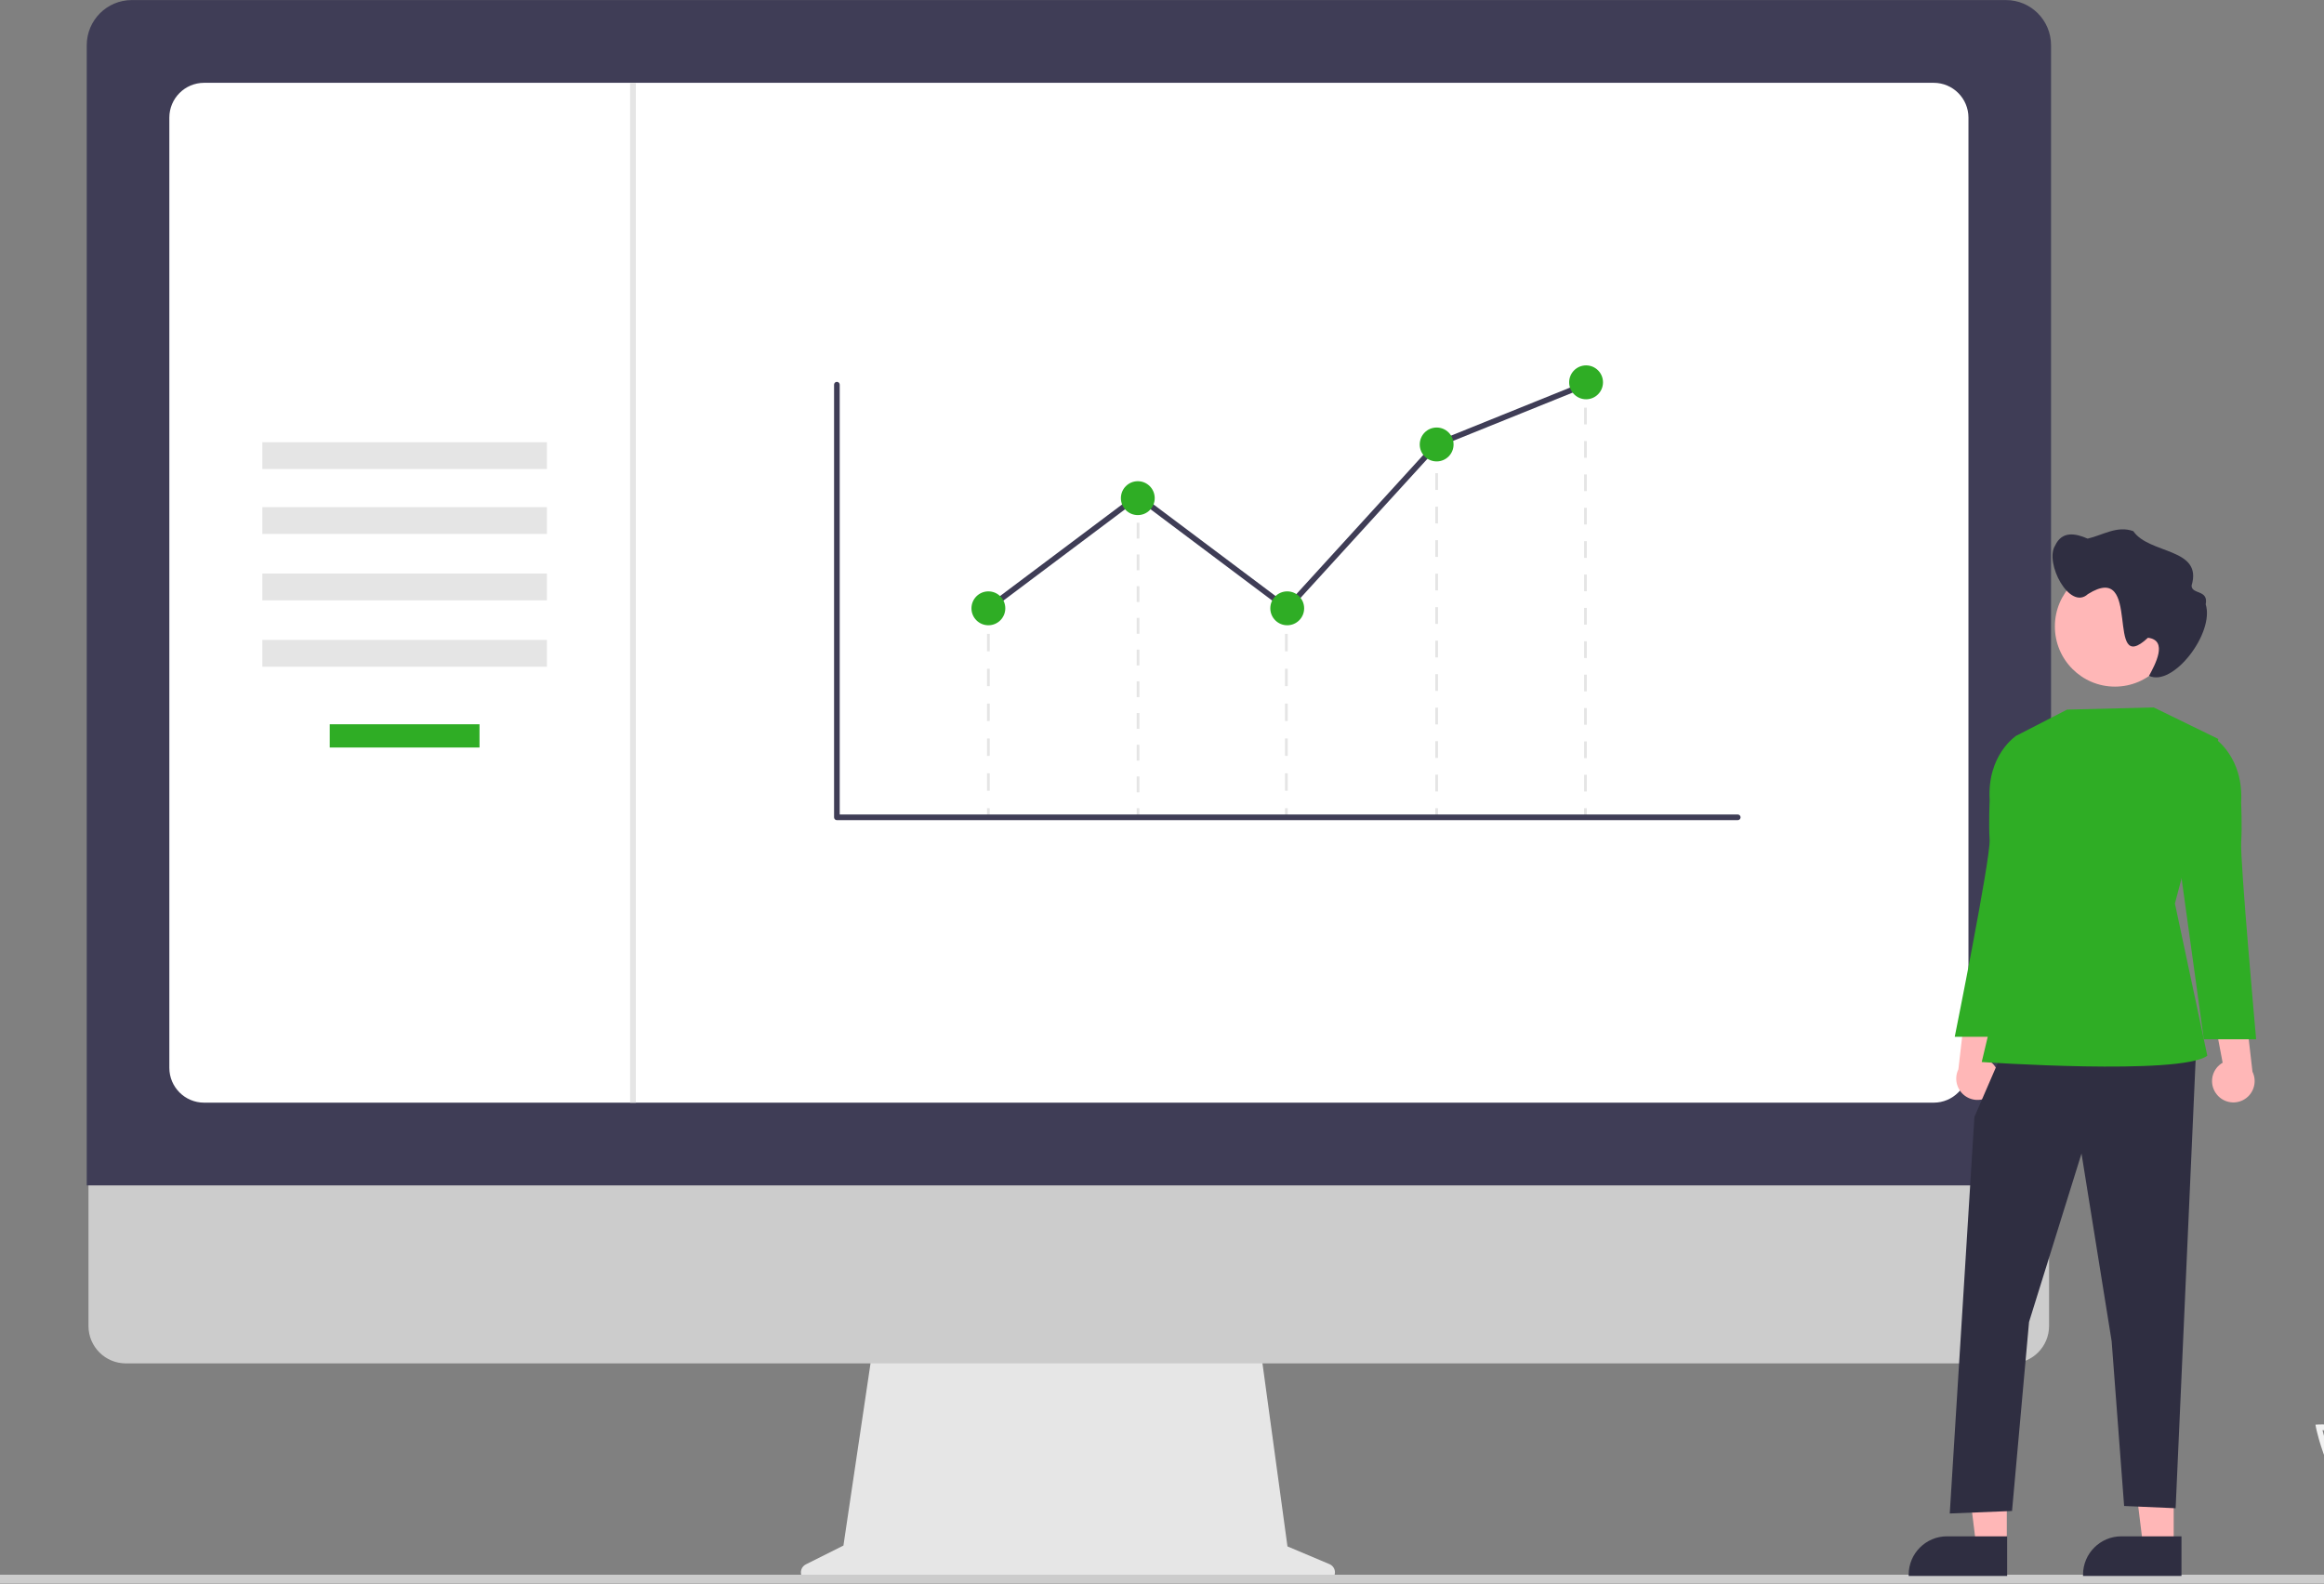
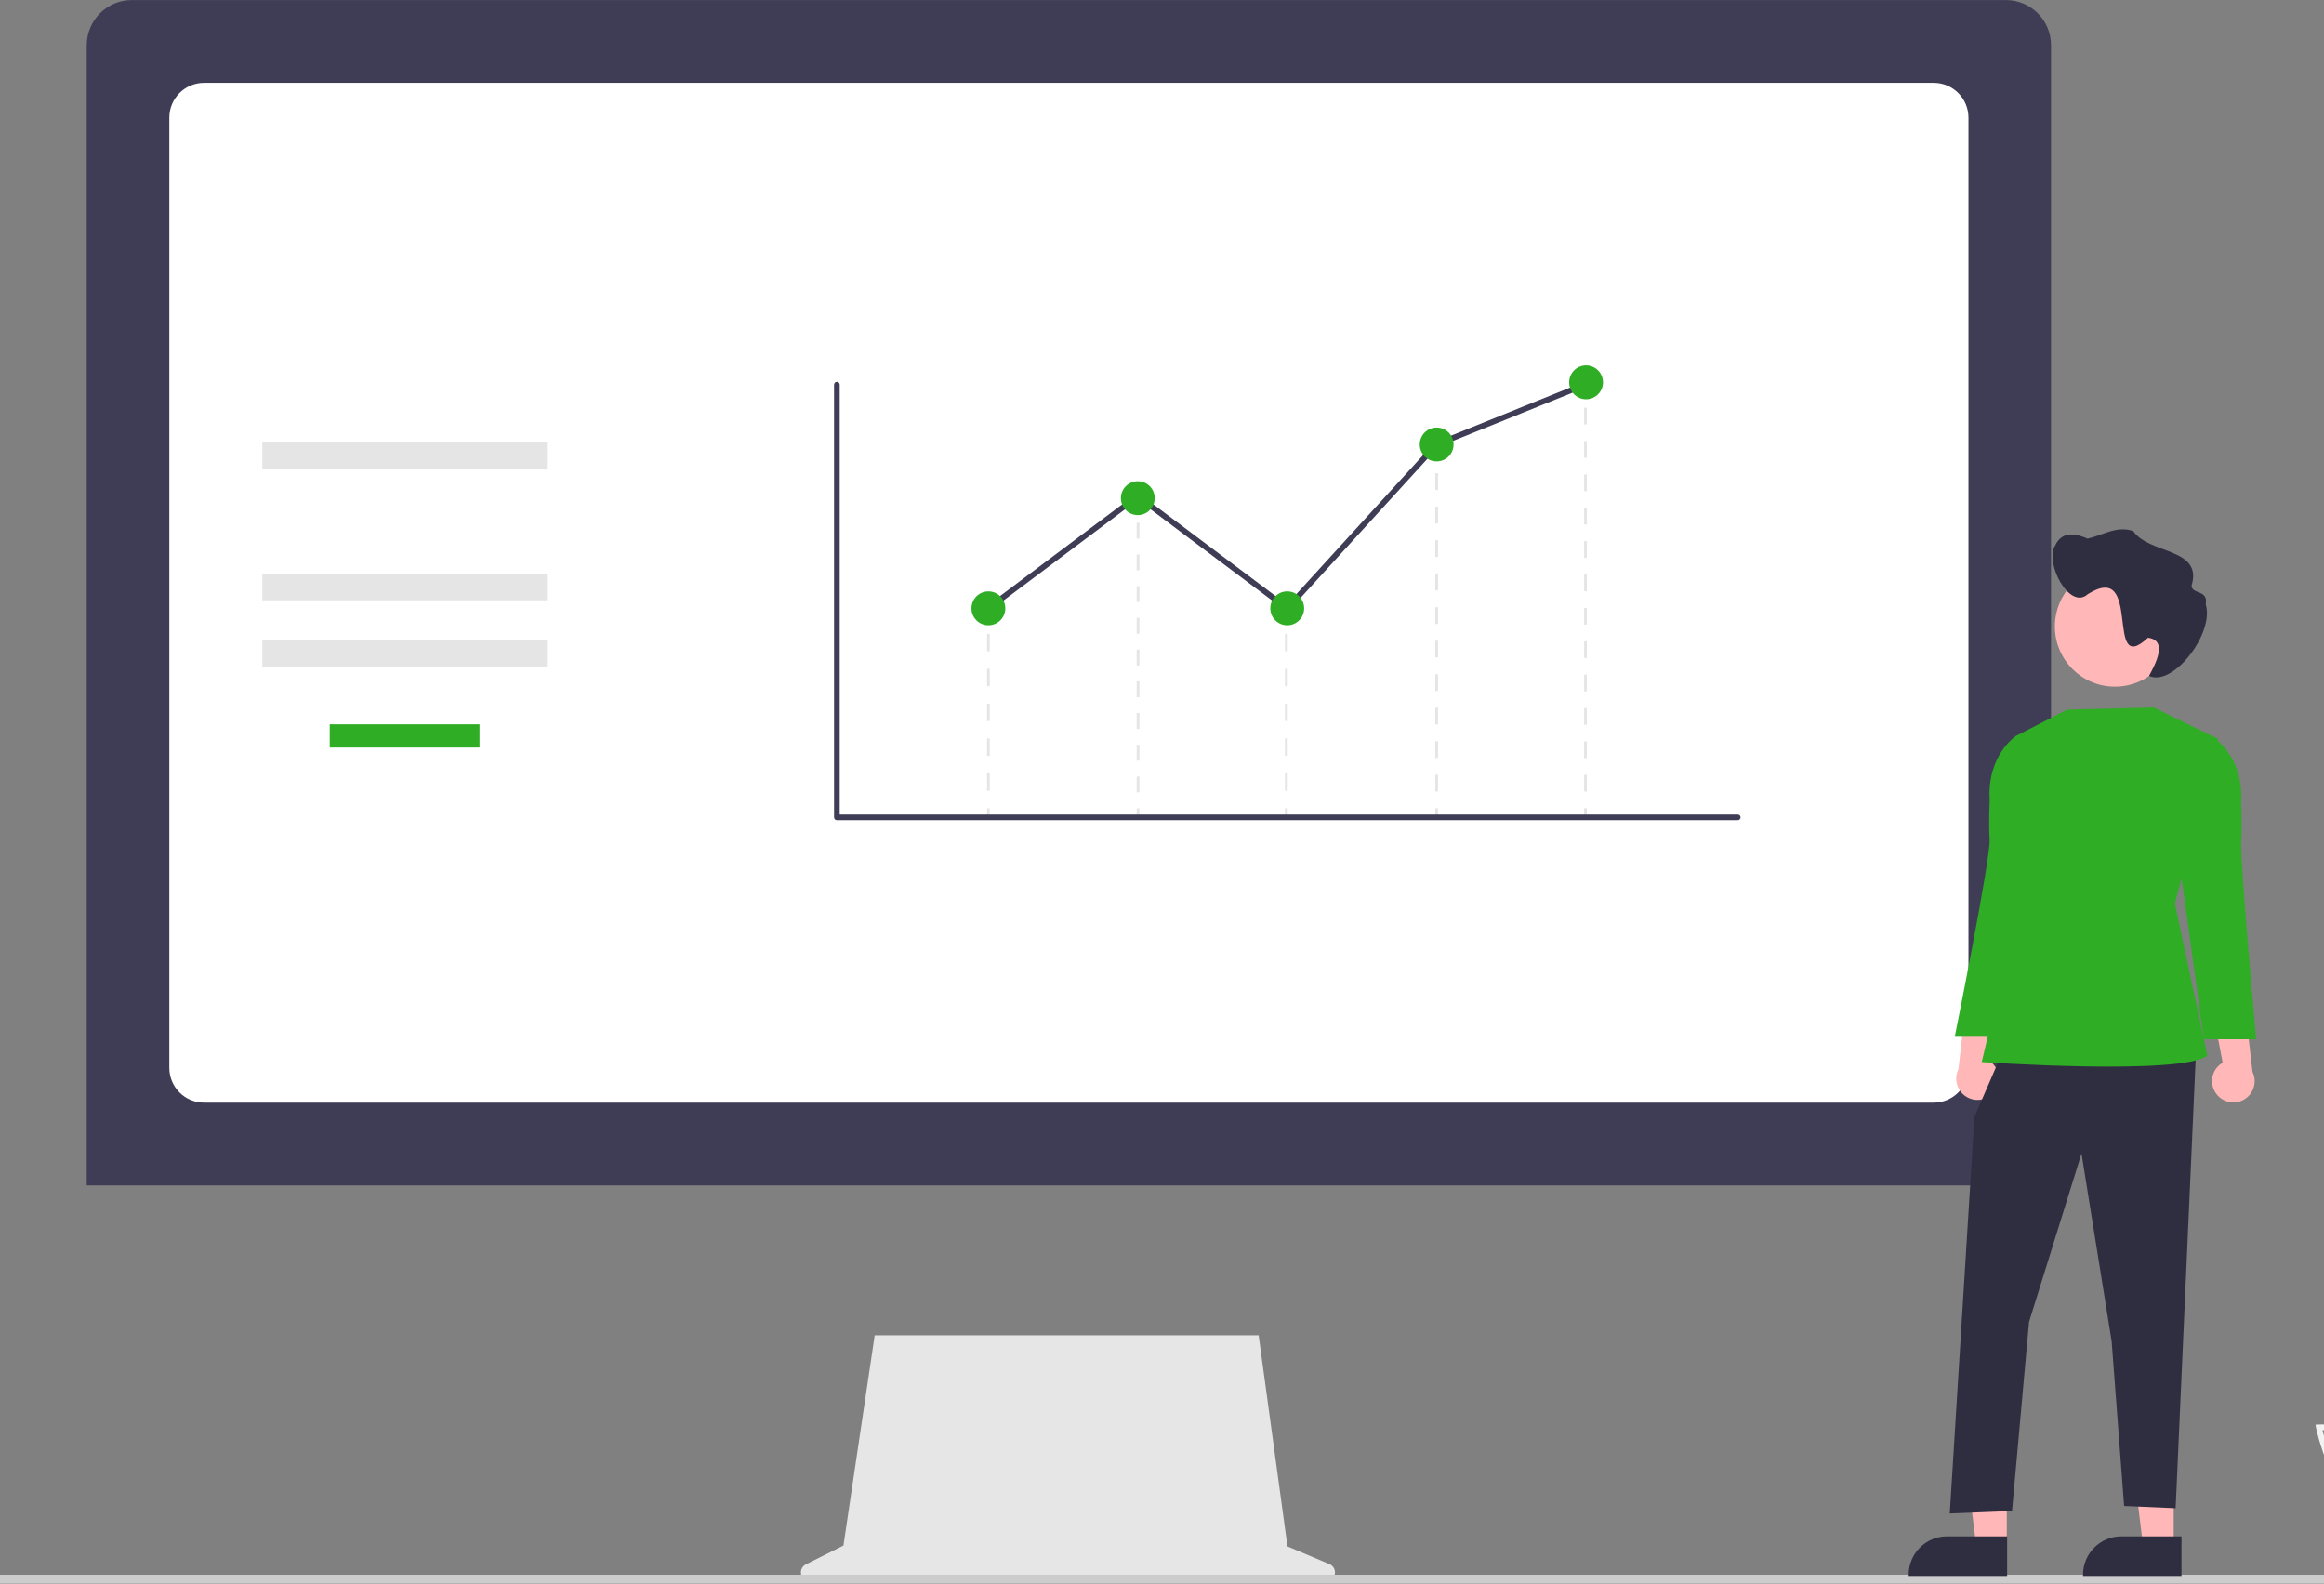
<svg xmlns="http://www.w3.org/2000/svg" width="157" height="107" xml:space="preserve">
  <rect width="100%" height="100%" fill="#808080" stroke="none" />
  <defs>
    <clipPath id="clip0">
      <rect x="185" y="578" width="157" height="107" />
    </clipPath>
  </defs>
  <g clip-path="url(#clip0)" transform="translate(-185 -578)">
    <path d="M25.951 140.632 25.993 140.413C26.002 140.365 26.948 135.567 30.493 132.782 34.038 129.997 38.924 130.215 38.973 130.218L39.195 130.229 39.154 130.448C39.145 130.497 38.199 135.295 34.654 138.08 31.109 140.864 26.223 140.646 26.174 140.644ZM30.733 133.088C27.736 135.442 26.657 139.292 26.426 140.26 27.421 140.264 31.419 140.126 34.414 137.774 37.408 135.422 38.489 131.57 38.721 130.602 37.725 130.598 33.727 130.736 30.733 133.088Z" fill="#F1F1F1" transform="matrix(1 0 0 1.002 143.416 543.758)" />
-     <path d="M32.143 134.156C30.519 138.339 26.244 140.581 26.244 140.581 26.244 140.581 24.602 136.042 26.226 131.859 27.85 127.676 32.125 125.433 32.125 125.433 32.125 125.433 33.767 129.973 32.143 134.156Z" fill="#F1F1F1" transform="matrix(1 0 0 1.002 143.416 543.758)" />
+     <path d="M32.143 134.156Z" fill="#F1F1F1" transform="matrix(1 0 0 1.002 143.416 543.758)" />
    <path d="M211.028 140.644C210.98 140.646 206.094 140.864 202.549 138.08 199.004 135.295 198.058 130.497 198.048 130.448L198.007 130.229 198.229 130.218C198.278 130.215 203.165 129.997 206.709 132.782 210.254 135.567 211.199 140.365 211.209 140.413L211.25 140.632ZM198.482 130.602C198.714 131.57 199.795 135.422 202.788 137.774 205.783 140.126 209.781 140.264 210.777 140.26 210.546 139.292 209.466 135.442 206.469 133.088 203.475 130.736 199.476 130.598 198.482 130.602Z" fill="#F1F1F1" transform="matrix(1 0 0 1.002 143.416 543.758)" />
    <path d="M205.059 134.156C206.683 138.339 210.958 140.581 210.958 140.581 210.958 140.581 212.6 136.042 210.976 131.859 209.353 127.676 205.078 125.433 205.078 125.433 205.078 125.433 203.436 129.973 205.059 134.156Z" fill="#F1F1F1" transform="matrix(1 0 0 1.002 143.416 543.758)" />
    <path d="M131.399 139.632 128.56 138.437 126.612 124.203 100.675 124.203 98.563 138.379 96.023 139.649C95.725 139.798 95.604 140.16 95.754 140.458 95.856 140.662 96.064 140.791 96.293 140.791L131.165 140.791C131.498 140.791 131.769 140.521 131.769 140.188 131.769 139.946 131.623 139.726 131.399 139.632Z" fill="#E6E6E6" transform="matrix(1 0 0 1.002 143.416 543.758)" />
-     <path d="M177.492 126.097 50.079 126.097C48.687 126.094 47.561 124.965 47.561 123.573L47.561 105.606 180.011 105.606 180.011 123.573C180.011 124.965 178.884 126.094 177.492 126.097Z" fill="#CCCCCC" transform="matrix(1 0 0 1.002 143.416 543.758)" />
    <path d="M180.144 114.097 47.444 114.097 47.444 37.221C47.446 35.541 48.807 34.179 50.487 34.178L177.101 34.178C178.781 34.179 180.142 35.541 180.144 37.221Z" fill="#3F3D56" transform="matrix(1 0 0 1.002 143.416 543.758)" />
    <path d="M172.219 108.518 55.37 108.518C54.075 108.516 53.025 107.467 53.024 106.172L53.024 42.103C53.025 40.808 54.075 39.759 55.37 39.757L172.219 39.757C173.514 39.759 174.563 40.808 174.565 42.103L174.565 106.172C174.563 107.467 173.514 108.516 172.219 108.518Z" fill="#FFFFFF" transform="matrix(1 0 0 1.002 143.416 543.758)" />
    <path d="M216.613 140.94 16.89 140.94C16.752 140.943 16.629 140.852 16.591 140.719 16.549 140.56 16.644 140.398 16.803 140.356 16.828 140.349 16.853 140.346 16.878 140.346L216.587 140.346C216.733 140.341 216.864 140.437 216.902 140.578 216.938 140.739 216.836 140.897 216.675 140.933 216.655 140.938 216.634 140.94 216.613 140.94Z" fill="#CCCCCC" transform="matrix(1 0 0 1.002 143.416 543.758)" />
    <path d="M42.725 29.809 61.95 29.809 61.95 31.615 42.725 31.615Z" fill="#E5E5E5" transform="matrix(1 0 0 1.002 159.997 578.007)" />
-     <path d="M42.725 34.188 61.95 34.188 61.95 35.993 42.725 35.993Z" fill="#E5E5E5" transform="matrix(1 0 0 1.002 159.997 578.007)" />
    <path d="M42.725 38.663 61.95 38.663 61.95 40.469 42.725 40.469Z" fill="#E5E5E5" transform="matrix(1 0 0 1.002 159.997 578.007)" />
    <path d="M42.725 43.138 61.95 43.138 61.95 44.944 42.725 44.944Z" fill="#E5E5E5" transform="matrix(1 0 0 1.002 159.997 578.007)" />
    <path d="M47.279 48.825 57.397 48.825 57.397 50.392 47.279 50.392Z" fill="#2FAD25" transform="matrix(1 0 0 1.002 159.997 578.007)" />
    <path d="M91.682 41.008 91.866 41.008 91.866 41.559 91.682 41.559Z" fill="#E5E5E5" transform="matrix(1 0 0 1.002 159.997 578.007)" />
    <path d="M108.447 87.487 108.264 87.487 108.264 86.312 108.447 86.312ZM108.447 85.137 108.264 85.137 108.264 83.962 108.447 83.962ZM108.447 82.787 108.264 82.787 108.264 81.612 108.447 81.612ZM108.447 80.437 108.264 80.437 108.264 79.262 108.447 79.262ZM108.447 78.087 108.264 78.087 108.264 76.911 108.447 76.911Z" fill="#E5E5E5" transform="matrix(1 0 0 1.002 143.416 543.758)" />
    <path d="M91.682 54.484 91.866 54.484 91.866 55.036 91.682 55.036Z" fill="#E5E5E5" transform="matrix(1 0 0 1.002 159.997 578.007)" />
    <path d="M111.812 41.008 111.996 41.008 111.996 41.559 111.812 41.559Z" fill="#E5E5E5" transform="matrix(1 0 0 1.002 159.997 578.007)" />
    <path d="M128.577 87.487 128.393 87.487 128.393 86.312 128.577 86.312ZM128.577 85.137 128.393 85.137 128.393 83.962 128.577 83.962ZM128.577 82.787 128.393 82.787 128.393 81.612 128.577 81.612ZM128.577 80.437 128.393 80.437 128.393 79.262 128.577 79.262ZM128.577 78.087 128.393 78.087 128.393 76.911 128.577 76.911Z" fill="#E5E5E5" transform="matrix(1 0 0 1.002 143.416 543.758)" />
    <path d="M111.812 54.484 111.996 54.484 111.996 55.036 111.812 55.036Z" fill="#E5E5E5" transform="matrix(1 0 0 1.002 159.997 578.007)" />
    <path d="M121.966 30.219 122.149 30.219 122.149 30.77 121.966 30.77Z" fill="#E5E5E5" transform="matrix(1 0 0 1.002 159.997 578.007)" />
    <path d="M138.731 87.533 138.547 87.533 138.547 86.404 138.731 86.404ZM138.731 85.274 138.547 85.274 138.547 84.145 138.731 84.145ZM138.731 83.016 138.547 83.016 138.547 81.886 138.731 81.886ZM138.731 80.757 138.547 80.757 138.547 79.628 138.731 79.628ZM138.731 78.499 138.547 78.499 138.547 77.369 138.731 77.369ZM138.731 76.24 138.547 76.24 138.547 75.111 138.731 75.111ZM138.731 73.982 138.547 73.982 138.547 72.853 138.731 72.853ZM138.731 71.723 138.547 71.723 138.547 70.594 138.731 70.594ZM138.731 69.465 138.547 69.465 138.547 68.335 138.731 68.335ZM138.731 67.206 138.547 67.206 138.547 66.077 138.731 66.077Z" fill="#E5E5E5" transform="matrix(1 0 0 1.002 143.416 543.758)" />
    <path d="M121.966 54.484 122.149 54.484 122.149 55.036 121.966 55.036Z" fill="#E5E5E5" transform="matrix(1 0 0 1.002 159.997 578.007)" />
    <path d="M132.018 25.807 132.202 25.807 132.202 26.358 132.018 26.358Z" fill="#E5E5E5" transform="matrix(1 0 0 1.002 159.997 578.007)" />
    <path d="M148.784 87.537 148.6 87.537 148.6 86.412 148.784 86.412ZM148.784 85.287 148.6 85.287 148.6 84.162 148.784 84.162ZM148.784 83.037 148.6 83.037 148.6 81.912 148.784 81.912ZM148.784 80.787 148.6 80.787 148.6 79.662 148.784 79.662ZM148.784 78.537 148.6 78.537 148.6 77.412 148.784 77.412ZM148.784 76.287 148.6 76.287 148.6 75.161 148.784 75.161ZM148.784 74.036 148.6 74.036 148.6 72.911 148.784 72.911ZM148.784 71.786 148.6 71.786 148.6 70.661 148.784 70.661ZM148.784 69.536 148.6 69.536 148.6 68.411 148.784 68.411ZM148.784 67.286 148.6 67.286 148.6 66.161 148.784 66.161ZM148.784 65.036 148.6 65.036 148.6 63.911 148.784 63.911ZM148.784 62.786 148.6 62.786 148.6 61.661 148.784 61.661Z" fill="#E5E5E5" transform="matrix(1 0 0 1.002 143.416 543.758)" />
    <path d="M132.018 54.484 132.202 54.484 132.202 55.036 132.018 55.036Z" fill="#E5E5E5" transform="matrix(1 0 0 1.002 159.997 578.007)" />
    <path d="M101.793 33.62 101.977 33.62 101.977 34.171 101.793 34.171Z" fill="#E5E5E5" transform="matrix(1 0 0 1.002 159.997 578.007)" />
    <path d="M118.558 87.593 118.374 87.593 118.374 86.524 118.558 86.524ZM118.558 85.455 118.374 85.455 118.374 84.386 118.558 84.386ZM118.558 83.316 118.374 83.316 118.374 82.247 118.558 82.247ZM118.558 81.178 118.374 81.178 118.374 80.109 118.558 80.109ZM118.558 79.04 118.374 79.04 118.374 77.971 118.558 77.971ZM118.558 76.902 118.374 76.902 118.374 75.832 118.558 75.832ZM118.558 74.763 118.374 74.763 118.374 73.694 118.558 73.694ZM118.558 72.625 118.374 72.625 118.374 71.556 118.558 71.556ZM118.558 70.487 118.374 70.487 118.374 69.418 118.558 69.418Z" fill="#E5E5E5" transform="matrix(1 0 0 1.002 143.416 543.758)" />
    <path d="M101.793 54.484 101.977 54.484 101.977 55.036 101.793 55.036Z" fill="#E5E5E5" transform="matrix(1 0 0 1.002 159.997 578.007)" />
    <path d="M158.98 89.47 98.12 89.47C98.015 89.47 97.93 89.384 97.93 89.279L97.93 60.109C97.93 60.004 98.015 59.919 98.12 59.919 98.225 59.919 98.311 60.004 98.311 60.109L98.311 89.089 158.98 89.089C159.085 89.089 159.17 89.174 159.17 89.279 159.17 89.384 159.085 89.47 158.98 89.47Z" fill="#3F3D56" transform="matrix(1 0 0 1.002 143.416 543.758)" />
    <path d="M111.987 41.263 101.869 33.684 91.888 41.16 91.66 40.855 101.869 33.209 111.939 40.751 121.946 29.8 121.986 29.784 132.081 25.717 132.223 26.07 122.169 30.121 111.987 41.263Z" fill="#3F3D56" transform="matrix(1 0 0 1.002 159.997 578.007)" />
    <path d="M92.917 41.008C92.917 41.639 92.405 42.15 91.774 42.15 91.143 42.15 90.631 41.639 90.631 41.008 90.631 40.376 91.143 39.865 91.774 39.865 92.405 39.865 92.917 40.376 92.917 41.008Z" fill="#2FAD25" transform="matrix(1 0 0 1.002 159.997 578.007)" />
    <path d="M103.011 33.579C103.011 34.211 102.5 34.722 101.869 34.722 101.237 34.722 100.726 34.211 100.726 33.579 100.726 32.948 101.237 32.437 101.869 32.437 102.5 32.437 103.011 32.948 103.011 33.579Z" fill="#2FAD25" transform="matrix(1 0 0 1.002 159.997 578.007)" />
    <path d="M113.106 41.008C113.106 41.639 112.594 42.15 111.963 42.15 111.332 42.15 110.82 41.639 110.82 41.008 110.82 40.376 111.332 39.865 111.963 39.865 112.594 39.865 113.106 40.376 113.106 41.008Z" fill="#2FAD25" transform="matrix(1 0 0 1.002 159.997 578.007)" />
    <path d="M123.2 29.961C123.2 30.592 122.689 31.103 122.057 31.103 121.426 31.103 120.915 30.592 120.915 29.961 120.915 29.329 121.426 28.818 122.057 28.818 122.689 28.818 123.2 29.329 123.2 29.961Z" fill="#2FAD25" transform="matrix(1 0 0 1.002 159.997 578.007)" />
    <path d="M133.295 25.77C133.295 26.402 132.783 26.913 132.152 26.913 131.521 26.913 131.009 26.402 131.009 25.77 131.009 25.139 131.521 24.628 132.152 24.628 132.783 24.628 133.295 25.139 133.295 25.77Z" fill="#2FAD25" transform="matrix(1 0 0 1.002 159.997 578.007)" />
-     <path d="M67.57 5.58 67.959 5.58 67.959 74.34 67.57 74.34Z" fill="#E5E5E5" transform="matrix(1 0 0 1.002 159.997 578.007)" />
    <path d="M176.283 107.814C176.79 107.209 176.712 106.308 176.108 105.8 176.043 105.746 175.974 105.698 175.901 105.656L176.851 100.666 174.415 101.682 173.886 106.264C173.537 106.977 173.831 107.838 174.544 108.187 175.14 108.479 175.859 108.325 176.283 107.814Z" fill="#FFB7B7" transform="matrix(1 0 0 1.002 143.416 543.758)" />
    <path d="M171.849 104.253 169.786 104.253 168.804 96.296 171.849 96.296 171.849 104.253Z" fill="#FFB7B7" transform="matrix(1 0 0 1.002 159.997 578.007)" />
    <path d="M188.956 140.43 182.305 140.43 182.305 140.346C182.305 138.916 183.464 137.757 184.894 137.757L184.894 137.757 188.956 137.757Z" fill="#2F2E41" transform="matrix(1 0 0 1.002 143.416 543.758)" />
    <path d="M160.575 104.253 158.512 104.253 157.531 96.296 160.575 96.296 160.575 104.253Z" fill="#FFB7B7" transform="matrix(1 0 0 1.002 159.997 578.007)" />
    <path d="M177.178 140.43 170.526 140.43 170.526 140.346C170.526 138.916 171.685 137.757 173.115 137.757L173.115 137.757 177.178 137.757Z" fill="#2F2E41" transform="matrix(1 0 0 1.002 143.416 543.758)" />
    <path d="M160.406 70.647 158.387 75.299 156.721 102.036 160.928 101.867 162.077 89.122 165.621 77.769 167.658 90.425 168.5 101.531 171.98 101.682 173.367 70.647 160.406 70.647Z" fill="#2F2E41" transform="matrix(1 0 0 1.002 159.997 578.007)" />
    <path d="M187.081 81.871 181.228 82.017 177.793 83.781 177.604 96.794 175.461 105.778C175.461 105.778 188.85 106.7 190.701 105.354L188.513 95.09 191.447 83.997Z" fill="#2FAD25" transform="matrix(1 0 0 1.002 143.416 543.758)" />
    <path d="M178.418 83.984 177.793 83.781C177.793 83.781 175.809 85.053 175.998 88.13 175.998 88.13 175.924 89.722 175.995 90.782 176.076 91.997 173.639 104.075 173.639 104.075L177.173 104.075 178.687 93.138Z" fill="#2FAD25" transform="matrix(1 0 0 1.002 143.416 543.758)" />
    <path d="M191.356 107.982C190.848 107.378 190.926 106.476 191.531 105.968 191.595 105.914 191.664 105.866 191.737 105.824L190.787 100.835 193.223 101.85 193.752 106.432C194.101 107.145 193.807 108.006 193.094 108.355 192.498 108.648 191.779 108.493 191.356 107.982Z" fill="#FFB7B7" transform="matrix(1 0 0 1.002 143.416 543.758)" />
    <path d="M190.567 84.152 191.192 83.949C191.192 83.949 193.175 85.222 192.986 88.299 192.986 88.299 193.06 89.891 192.989 90.95 192.908 92.166 193.999 104.243 193.999 104.243L190.465 104.243 188.951 93.306Z" fill="#2FAD25" transform="matrix(1 0 0 1.002 143.416 543.758)" />
    <path d="M188.517 76.411C188.517 78.651 186.701 80.468 184.46 80.468 182.22 80.468 180.403 78.651 180.403 76.411 180.403 74.17 182.22 72.354 184.46 72.354L184.46 72.354C186.695 72.349 188.511 74.156 188.517 76.391 188.517 76.397 188.517 76.404 188.517 76.411Z" fill="#FFB7B7" transform="matrix(1 0 0 1.002 143.416 543.758)" />
    <path d="M180.417 70.962C180.892 69.94 181.812 70.142 182.616 70.489 183.635 70.262 184.603 69.586 185.701 69.986 186.782 71.558 190.411 71.096 189.639 73.655 189.638 74.269 190.793 73.912 190.592 74.916 191.204 76.85 188.383 80.511 186.764 79.74 187.164 79.006 188.079 77.339 186.691 77.173 183.706 79.951 186.383 71.885 182.633 74.23 181.391 75.367 179.691 72.099 180.417 70.962Z" fill="#2F2E41" transform="matrix(1 0 0 1.002 143.416 543.758)" />
  </g>
</svg>